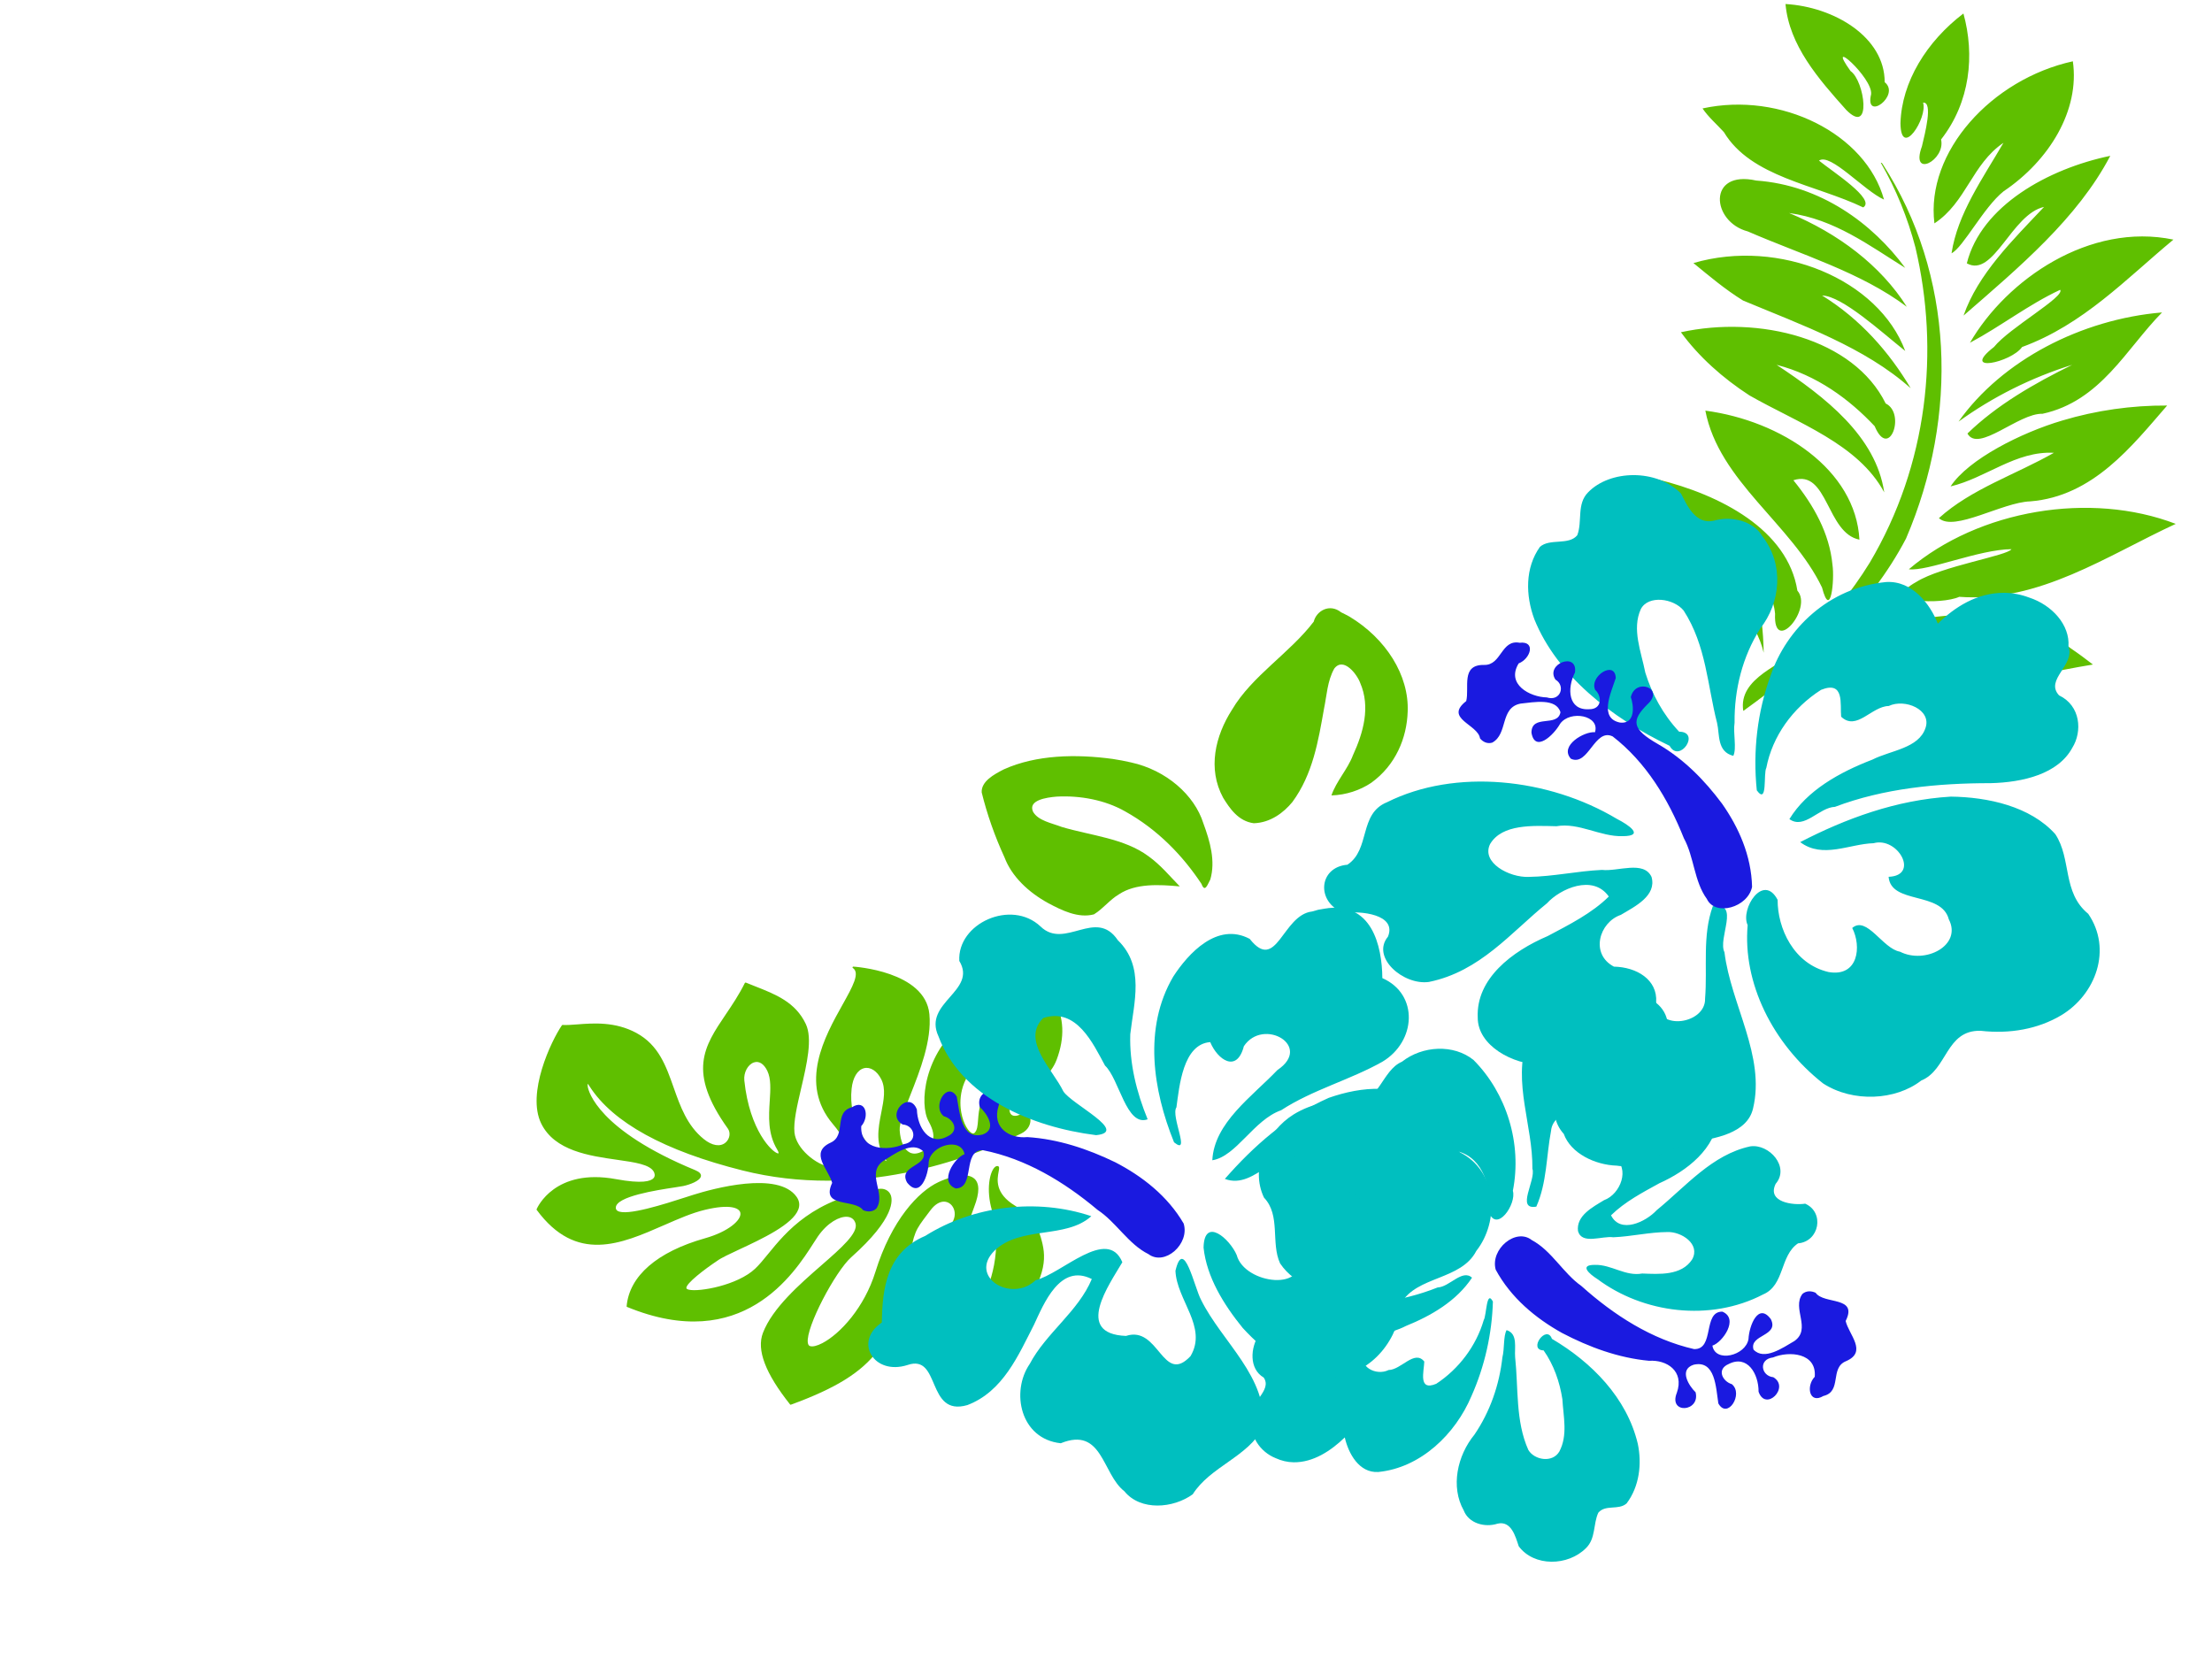
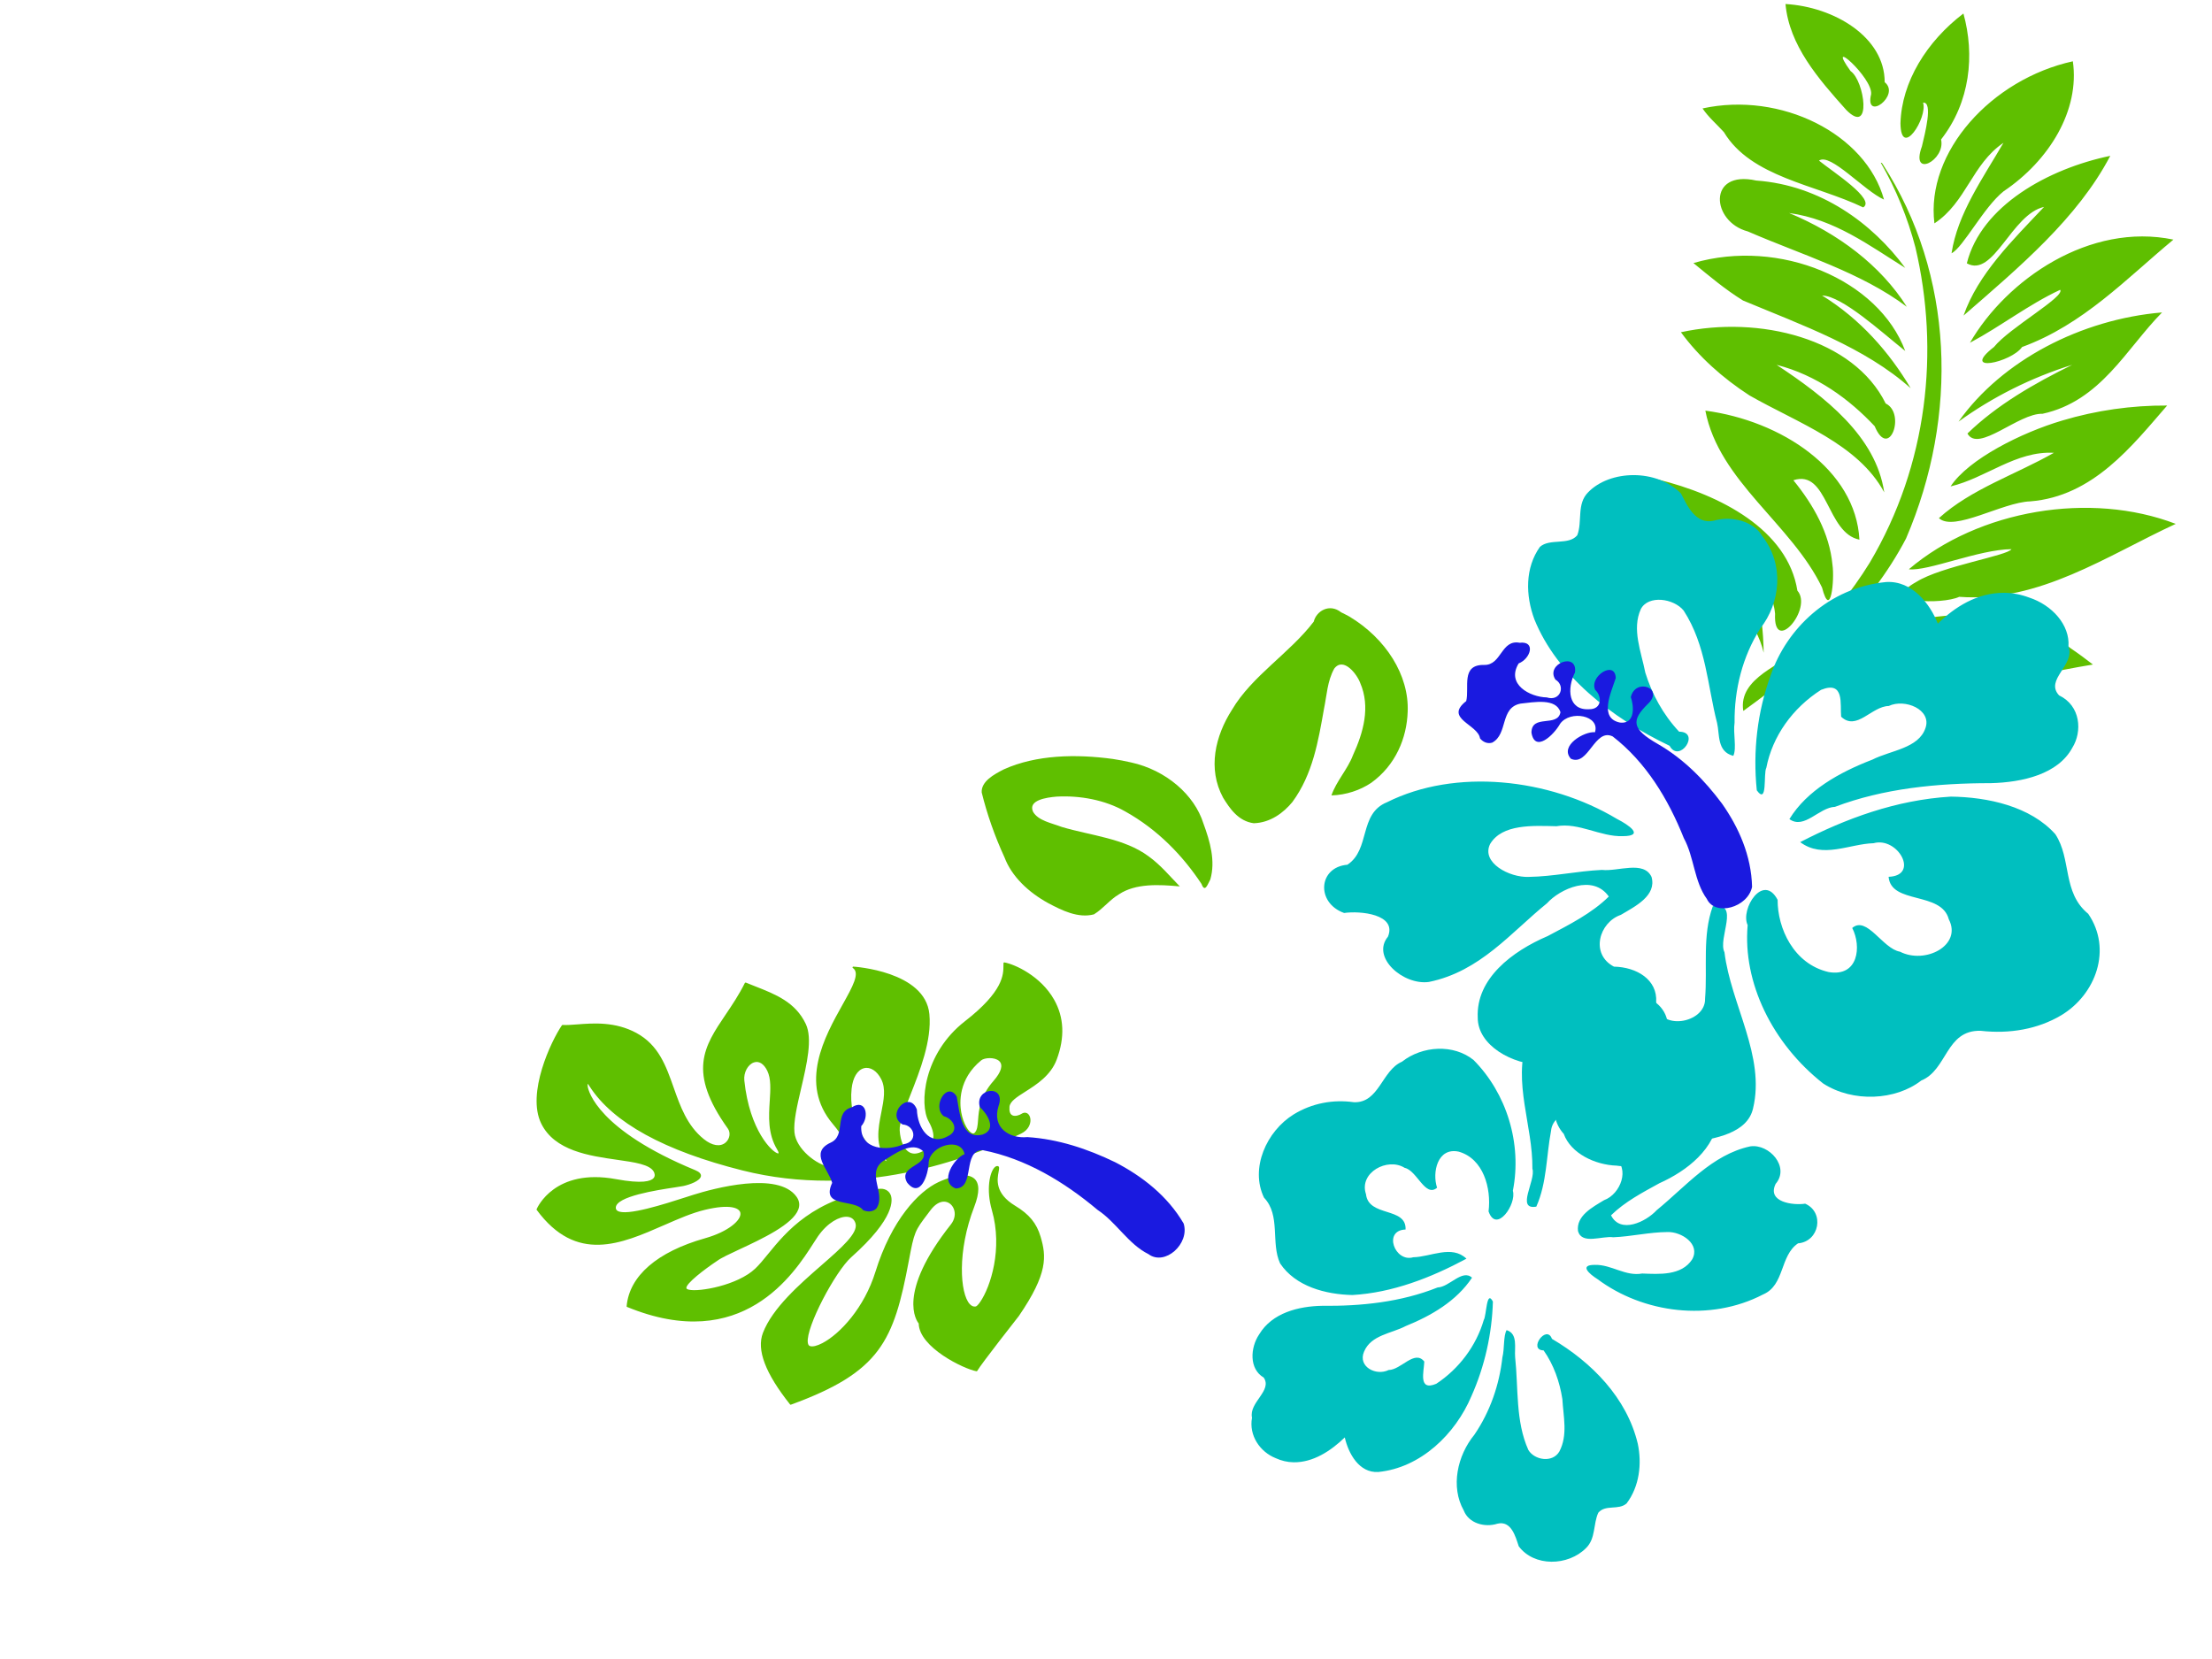
<svg xmlns="http://www.w3.org/2000/svg" width="640" height="480">
  <title>hibiscus NAT</title>
  <defs>
    <radialGradient id="svg_21" spreadMethod="pad" cx="0.488" cy="0.488">
      <stop stop-color="#ffaaaa" offset="0" />
      <stop stop-color="#005555" offset="1" />
    </radialGradient>
  </defs>
  <g>
    <title>Layer 1</title>
    <g transform="matrix(-1.881 -2.26 2.35 -1.809 229.296 1774.83)" id="g3876" fill="#89a02c">
      <g id="g3878" fill="#89a02c">
        <g id="g3884" fill="#89a02c">
          <g id="g3886" fill="#89a02c">
            <path id="path3894" d="m394.123,312.664c-1.147,-1.04 -2.447,-2.22 -4.26,-2.486c-0.333,-0.049 -0.363,-0.137 -0.364,-0.138l0,-0.001c0,-0.004 0.005,-0.021 0.035,-0.047c0.396,-0.346 3.45,-0.725 7.708,2.038c0.656,0.426 1.03,1.25 0.831,1.836c-0.167,0.495 -0.699,0.673 -1.46,0.489c-0.854,-0.207 -1.65,-0.929 -2.492,-1.692m-10.326,4.705c1.131,-0.106 4.016,-0.105 6.357,2.198c0.796,0.783 1.115,1.608 0.855,2.207c-0.25,0.575 -0.997,0.813 -1.903,0.605c-1.018,-0.233 -1.776,-1.118 -2.578,-2.055c-1.086,-1.268 -2.209,-2.579 -4.15,-2.639c0.179,-0.092 0.651,-0.243 1.42,-0.315m-3.677,9.735c-0.421,-0.39 -0.754,-0.699 -0.8,-1.075c-0.009,-0.069 0.013,-0.122 0.068,-0.167c0.295,-0.242 1.308,-0.115 2.346,0.46c0.826,0.457 2.759,1.835 2.848,4.74c0.012,0.416 -0.539,1.217 -1.125,1.303c-0.557,0.081 -0.99,-0.511 -1.219,-1.666c-0.396,-2 -1.391,-2.922 -2.118,-3.596m-12.332,-17.167l-0.002,0l0.002,0zm22.979,-12.958c-0.368,1.459 -0.716,2.837 -1.254,4.011c-1.022,2.229 -1.916,2.723 -2.372,2.47c-0.624,-0.348 -0.747,-2.061 0.141,-4.223c1.826,-4.449 1.615,-8.052 -0.595,-10.145c-0.02,-0.019 -0.048,-0.023 -0.071,-0.01c-10.642,5.698 -7.425,14.644 -6.214,18.011l0.252,0.725c0.506,1.613 0.256,2.869 -0.216,3.399c-0.28,0.313 -0.634,0.393 -1.026,0.231c-0.928,-0.386 -1.066,-2.609 -1.225,-5.182c-0.175,-2.824 -0.393,-6.339 -1.762,-8.608c-0.935,-1.549 -3.295,-2.344 -7.217,-2.431c-0.028,-0.001 -0.054,0.019 -0.064,0.049c-2.833,8.761 -1.215,11.688 4.13,17.818c1.962,2.249 1.984,2.33 2.545,4.388l0.117,0.427c0.181,0.659 0.127,1.207 -0.151,1.542c-0.248,0.299 -0.665,0.411 -1.09,0.294c-0.534,-0.148 -0.944,-0.599 -1.096,-1.208c-2.1,-8.401 -5.487,-8.6 -5.795,-8.6c-1.903,-1.47 -6.289,0.56 -7.194,1.347c-0.025,0.022 -0.033,0.06 -0.019,0.093c0.298,0.699 1.766,6.487 1.781,6.545c1.576,4.863 3.012,5.794 4.87,6.577c1.296,0.547 2.442,0.555 3.957,0.027c2.205,-0.767 3.145,0.311 3.65,0.89c0.207,0.238 0.357,0.41 0.498,0.274c0.051,-0.049 0.105,-0.145 0.077,-0.326c-0.099,-0.646 -1.182,-2.004 -3.192,-2.867c-3.655,-1.571 -5.893,-4.888 -6.444,-6.609c-0.111,-0.348 -0.117,-0.541 -0.085,-0.606c0.093,-0.188 0.279,-0.29 0.552,-0.303c1.41,-0.067 4.877,2.34 7.318,6.414c0.782,1.304 1.534,1.895 2.236,1.756c1.149,-0.227 1.698,-2.282 1.839,-2.906c0.469,-2.076 -0.131,-5.882 -3.221,-10.338c-2.115,-3.052 -2.712,-6.504 -2.371,-8.42c0.103,-0.577 0.286,-0.975 0.516,-1.12c0.101,-0.064 0.234,-0.047 0.395,0.051c1.339,0.811 3.911,6.546 4.057,8.585c0.415,5.819 2.028,6.727 2.513,6.867c0.456,0.132 0.901,-0.067 1.161,-0.516c3.186,-5.516 2.219,-9.633 1.58,-12.357c-0.17,-0.724 -0.317,-1.349 -0.374,-1.906c-0.242,-2.37 1.538,-5.677 2.341,-6.289c0.12,-0.092 0.216,-0.123 0.271,-0.09c0.394,0.245 0.381,2.549 0.277,4.038c-0.006,0.455 -0.206,1.333 -0.437,2.35c-0.537,2.36 -1.272,5.593 -0.413,6.948c0.243,0.383 0.602,0.597 1.066,0.636c3.158,0.263 5.678,-5.777 6.376,-7.635l0.265,-0.718c0.723,-1.973 2.068,-5.645 3.031,-5.958c0.128,-0.042 0.241,-0.02 0.348,0.065c0.885,0.714 -1.105,4.2 -1.955,5.689l-0.403,0.725c-0.287,0.577 -0.605,1.567 -0.308,1.929c0.154,0.187 0.433,0.173 0.83,-0.039c8.973,-4.791 12.568,-3.071 12.948,-2.859c0.166,0.092 0.222,0.156 0.245,0.192c-0.064,0.004 -0.195,-0.011 -0.338,-0.027c-4.216,-0.502 -9.506,1.593 -15.721,6.226c-9.256,6.9 -12.656,17.501 -13.859,23.206c-0.172,0.809 0.214,1.288 0.388,1.457c0.274,0.266 0.621,0.369 0.863,0.256c0.159,-0.074 0.255,-0.235 0.27,-0.453c0.014,-0.191 0.135,-0.629 0.422,-0.766c0.226,-0.108 0.509,-0.005 0.84,0.305c0.398,0.372 0.327,1.151 0.236,2.137c-0.119,1.301 -0.267,2.92 0.622,4.367c1.224,1.993 2.845,3.184 4.818,3.54c2.66,0.48 5.121,-0.735 5.896,-1.398c0.017,-0.014 0.028,-0.036 0.028,-0.06c-0,-0.024 -0.009,-0.045 -0.026,-0.059l-0.188,-0.156c-0.702,-0.565 -2.008,-1.616 -2.029,-6.362c-0.022,-5.142 -3.732,-8.63 -5.632,-8.981c-0.949,-0.175 -1.548,-0.506 -1.832,-1.011c-0.219,-0.389 -0.25,-0.882 -0.095,-1.505c0.105,-0.422 0.317,-0.706 0.629,-0.844c0.557,-0.245 1.428,-0.012 2.331,0.624c0.59,0.415 1.295,1.611 2.112,2.996c1.322,2.242 2.967,5.033 5.176,6.493c3.603,2.382 8.227,-2.683 8.273,-2.734c0.022,-0.024 0.026,-0.061 0.011,-0.091c-0.015,-0.03 -0.045,-0.045 -0.075,-0.036c-0.844,0.249 -1.439,-1.15 -2.264,-3.086c-1.393,-3.272 -3.498,-8.217 -8.736,-8.159c-2.897,0.032 -3.593,-1.027 -3.751,-1.661c-0.124,-0.501 0.208,-0.922 0.509,-1.187c1.105,-0.976 3.537,-1.444 4.9,-0.562c0.904,0.585 1.936,1.874 3.028,3.239c1.572,1.964 3.198,3.996 4.763,4.39c2.325,0.586 4.107,-0.407 5.995,-1.457l0.83,-0.456c0.016,-0.009 0.029,-0.025 0.035,-0.045c0.005,-0.02 0.004,-0.041 -0.005,-0.059c-0.57,-1.182 -0.947,-2.315 -1.31,-3.411c-1.197,-3.607 -2.143,-6.456 -9.033,-6.955c-0.497,-0.036 -0.922,-0.505 -0.949,-1.046c-0.034,-0.681 0.557,-1.21 1.579,-1.415c2.057,-0.412 3.965,0.281 5.809,0.949c2.183,0.792 4.244,1.54 6.528,0.619c2.16,-0.871 3.341,-2.613 4.203,-3.885c0.31,-0.457 0.578,-0.852 0.844,-1.148c0.019,-0.021 0.025,-0.052 0.016,-0.08c-0.575,-1.78 -3.166,-6.908 -6.423,-7.684c-2.94,-0.7 -5.41,1.595 -7.394,3.439c-1.252,1.164 -2.334,2.168 -3.141,1.996c-0.121,-0.026 -0.409,-0.117 -0.47,-0.41c-0.083,-0.4 0.228,-1.226 2.18,-2.89c4.55,-3.881 2.508,-7.673 2.418,-7.832c-0.011,-0.021 -0.031,-0.034 -0.053,-0.035c-6.578,-0.385 -7.732,4.188 -8.848,8.611" fill="#5fbf00" />
          </g>
        </g>
      </g>
    </g>
    <path id="svg_1" d="m482.378,295.242c3.355,4.909 -0.79,11.605 2.665,16.477c6.077,0.1 12.954,4.706 12.115,11.389c-0.73,9.236 -9.102,15.686 -17.049,19.24c-4.895,2.694 -9.949,5.33 -13.988,9.28c2.688,5.425 10.04,1.945 13.223,-1.495c8.423,-6.871 16.004,-16.082 27.074,-18.456c5.468,-0.797 11.517,5.971 7.333,10.847c-2.613,5.361 5.137,6.259 8.543,5.739c5.669,2.483 4.138,10.96 -2.069,11.476c-5.312,3.588 -3.813,12.107 -10.106,14.783c-15.354,7.988 -34.716,5.438 -47.94,-4.448c-2.285,-1.434 -5.441,-4.141 -0.695,-4.107c4.749,-0.117 8.8,3.393 13.652,2.501c4.893,0.177 11.359,0.694 14.466,-4.098c2.463,-4.43 -3.127,-8.049 -7.164,-7.902c-5.219,0.028 -10.41,1.295 -15.646,1.511c-3.27,-0.474 -9.057,2.237 -10.227,-1.772c-0.568,-4.482 4.253,-6.951 7.543,-8.963c4.788,-1.73 7.62,-9.252 2.936,-12.308c-4.777,-0.149 -8.827,-3.191 -7.877,-8.525c0.64,-7.099 -9.86,-5.279 -10.396,0.748c-1.396,7.285 -1.178,14.998 -4.267,21.96c-6.026,1.034 -0.054,-7.66 -1.134,-10.986c0.147,-12.453 -5.701,-24.788 -1.551,-37.24c1.928,-5.936 8.917,-7.138 14.231,-7.953c5.469,-1.416 10.136,-6.503 16.09,-5.366c4.551,0.214 9.313,3.005 10.238,7.669l0,-0zm-33.354,92.125c11.48,6.761 21.682,17.054 24.844,30.377c1.203,5.765 0.489,12.299 -3.234,17.233c-2.335,2.08 -6.096,0.225 -8.195,2.698c-1.511,3.266 -0.715,7.434 -3.514,10.19c-5.237,5.322 -15.106,5.483 -19.508,-0.484c-0.931,-2.782 -2.146,-7.513 -6.177,-6.526c-3.664,1.166 -8.298,-0.108 -9.726,-3.818c-3.86,-6.852 -1.895,-15.871 3.088,-21.956c4.55,-6.675 7.212,-14.455 8.085,-22.345c0.641,-2.467 0.247,-6.155 1.217,-7.891c3.357,1.031 2.228,5.151 2.472,7.842c0.966,8.969 0.07,18.479 3.824,26.832c1.745,2.945 6.996,3.832 8.971,0.446c2.508,-4.766 1.142,-10.149 0.872,-15.148c-0.782,-5.038 -2.504,-9.959 -5.429,-14.108c-4.632,-0.083 0.855,-7.661 2.41,-3.344l-0,-0zm-57.728,-12.676c11.592,-0.665 22.746,-5.009 32.994,-10.513c-4.254,-4.071 -10.328,-0.516 -15.409,-0.411c-5.303,1.564 -8.829,-7.812 -2.206,-8.029c0.293,-6.636 -10.712,-3.503 -11.457,-10.237c-2.108,-6.224 6.245,-10.734 11.206,-7.602c3.554,0.738 5.939,8.702 9.366,5.743c-1.468,-4.381 0.095,-11.738 6.246,-10.438c7.15,2.01 9.485,10.57 8.651,17.284c2.252,6.543 8.175,-2.138 7.03,-5.953c2.701,-13.644 -1.798,-28.21 -11.37,-37.842c-5.748,-4.652 -14.796,-4.169 -20.715,0.493c-5.838,2.5 -6.589,12 -13.916,11.72c-6.016,-0.847 -12.1,0.269 -17.4,3.515c-7.911,4.883 -12.683,15.642 -8.597,24.096c4.894,5.142 1.899,13.069 4.653,19.022c4.46,6.685 13.149,8.977 20.925,9.153l0,0zm-17.027,48.393c5.689,0.086 10.822,-3.331 14.817,-7.194c1.054,4.649 4.128,10.318 9.682,10.002c12.266,-1.197 22.328,-10.958 26.968,-21.961c3.849,-8.638 5.94,-18.036 6.206,-27.35c-1.897,-3.603 -1.822,4.011 -2.654,5.363c-2.165,7.455 -7.211,14.151 -13.738,18.427c-5.314,2.235 -3.54,-3.572 -3.461,-6.435c-2.827,-3.53 -6.678,2.403 -10.317,2.452c-3.638,1.799 -8.987,-0.97 -7.109,-5.316c2.009,-4.844 7.969,-5.241 12.075,-7.412c7.353,-2.974 14.676,-7.222 19.163,-13.984c-2.83,-2.591 -6.551,2.717 -9.948,2.824c-10.677,4.263 -22.189,5.431 -33.465,5.311c-6.714,0.126 -14.412,1.997 -18.164,8.255c-2.586,3.819 -2.984,9.991 1.299,12.499c2.612,3.793 -4.332,7.183 -3.379,11.627c-0.941,5.107 2.267,9.882 6.888,11.713c1.599,0.728 3.353,1.157 5.137,1.178l-0,0z" fill="#00bfbf" />
    <path id="path3416-4" d="m629.509,151.572c-19.727,9.107 -39.535,22.842 -62.638,21.107c-4.904,2.307 -23.666,1.869 -12.344,-4.352c7.205,-4.51 26.442,-7.577 27.444,-9.432c-9.417,0.069 -24.24,6.463 -29.687,5.813c20.294,-17.26 52.537,-22.603 77.225,-13.136zm-2.49,-34.238c-10.126,11.667 -21.416,26.273 -39.606,27.73c-8.025,0.238 -22.075,8.911 -26.427,4.849c9.338,-8.454 22.199,-12.592 33.264,-18.901c-11.013,-0.611 -19.697,7.323 -29.887,9.721c5.188,-7.892 20.508,-15.581 32.329,-19.065c9.815,-2.942 20.133,-4.403 30.328,-4.334m-1.471,-26.936c-10.371,10.515 -17.732,25.661 -34.595,29.324c-6.859,-0.259 -18.588,11.409 -21.71,5.708c8.509,-8.262 19.298,-14.461 30.313,-19.875c-11.911,3.706 -23.1,9.35 -32.892,16.434c12.556,-17.724 35.502,-29.617 58.884,-31.591m-80.81,-42.889c20.659,31.974 22.002,72.725 6.735,108.303c-10.299,19.688 -27.846,36.114 -47.088,49.881c-1.537,-9.582 11.202,-13.349 17.956,-18.89c6.754,-7.572 13.401,-15.483 18.623,-23.992c16.831,-28.388 20.265,-61.346 13.223,-91.232c-2.232,-8.505 -5.554,-16.755 -10.015,-24.488l0.273,0.029l0.292,0.389l0,0zm60.811,144.763c-21.877,3.559 -44.522,10.78 -66.361,5.956c-10.411,6.098 -14.92,-10.507 -2.115,-7.975c12.775,-3.69 26.3,-4.152 39.299,-3.028c-14.783,-4.382 -31.355,-1.976 -46.366,2.321c19.887,-13.441 50.818,-16.638 69.099,-1.981c2.217,1.5 4.351,3.086 6.445,4.707l0,0zm-119.207,-96.146c22.631,-4.941 49.987,1.797 59.242,20.614c5.923,2.844 1.01,16.57 -3.185,6.568c-7.399,-7.874 -16.793,-14.777 -28.373,-17.75c14.044,9.278 28.75,20.655 31.137,36.89c-7.521,-13.985 -24.915,-20.016 -38.98,-28.033c-7.777,-5.05 -14.637,-11.17 -19.841,-18.289m7.07,22.685c21.955,2.914 43.49,17.027 44.576,37.329c-9.594,-1.915 -9.095,-20.473 -19.107,-17.189c5.853,7.188 10.435,15.32 11.303,24.418c0.656,4.317 -0.514,16.213 -3.019,6.608c-8.799,-18.342 -29.819,-30.717 -33.754,-51.167m-13.893,19.879c18.273,4.46 37.749,14.607 40.521,32.207c4.592,5.185 -7.035,18.839 -6.456,6.685c-0.767,-8.772 -10.144,-21.644 -14.645,-23.954c8.683,9.861 11.159,22.795 11.345,35.231c-4.195,-18.422 -29.294,-26.948 -30.224,-46.578l-0.308,-1.789l-0.23,-1.802m149.317,-69.362c-13.591,11.275 -26.082,24.595 -43.786,31.074c-3.094,4.463 -18.117,7.758 -8.118,-0.02c4.401,-5.497 20.606,-14.542 19.137,-16.535c-9.268,4.331 -17.148,10.556 -26.104,15.326c10.634,-18.358 34.674,-34.897 58.872,-29.845l0,0zm-18.271,-24.237c-9.46,18.07 -26.387,32.26 -42.451,46.215c4.175,-12.024 14.176,-21.781 23.293,-31.435c-9.423,2.072 -14.593,20.649 -22.347,16.317c4.146,-16.621 23.528,-27.367 41.505,-31.097l0,0zm-10.829,-27.354c2.038,14.142 -6.774,28.694 -20.044,37.617c-5.773,4.608 -11.661,16.222 -15.053,17.926c1.729,-11.448 9.038,-21.666 15.021,-31.959c-9.128,6.172 -10.735,17.223 -19.975,23.31c-2.573,-20.693 16.552,-41.729 40.051,-46.894l0,0zm-31.661,-13.829c3.313,11.934 2.008,25.622 -6.467,36.448c1.376,5.98 -9.008,11.479 -5.539,1.99c0.877,-3.691 3.277,-12.965 0.334,-12.64c1.401,4.301 -6.407,16.504 -6.543,5.968c0.335,-11.96 7.585,-23.689 18.215,-31.765zm-51.475,-2.744c14.067,0.815 28.719,9.549 28.694,22.614c4.72,3.776 -5.863,11.609 -3.925,3.487c0.555,-4.757 -13.549,-17.231 -5.945,-6.701c4.069,2.774 6.266,18.85 -1.246,11.248c-8.048,-8.988 -16.519,-18.675 -17.579,-30.648l0,0zm-26.639,74.946c24.852,-7.251 53.559,4.701 61.276,25.437c-6.796,-5.403 -18.258,-15.945 -24.053,-16.048c11.076,6.833 19.458,16.41 25.635,26.832c-13.305,-11.867 -31.48,-18.263 -48.506,-25.38c-5.188,-3.206 -9.746,-7.064 -14.352,-10.84l0,0zm61.269,1.394c-10.302,-6.396 -20.402,-14.08 -33.592,-15.871c14.193,5.889 26.523,15.174 34.061,27.131c-13.29,-9.996 -30.402,-15.02 -46.007,-21.805c-10.597,-2.783 -11.757,-17.885 2.44,-14.719c18.592,1.316 33.659,12.41 43.099,25.263zm-58.637,-46.131c22.648,-4.947 47.255,7.313 52.506,26.376c-5.741,-2.541 -15.538,-13.64 -18.808,-11.273c3.888,3.164 16.542,11.242 12.782,13.533c-13.774,-6.625 -32.445,-8.696 -40.307,-21.791c-2.066,-2.274 -4.48,-4.325 -6.172,-6.845l0,0z" fill="#5fbf00" />
    <path d="m249.724,350.132c-2.521,-3.388 -12.372,-0.497 -8.951,-7.896c-1.025,-3.901 -6.72,-8.743 -0.458,-11.627c4.68,-2.095 0.761,-8.794 6.175,-10.248c4.057,-2.596 5.167,2.752 2.696,5.469c-0.38,7.003 7.719,7.282 12.246,5.226c4.252,-0.63 3.32,-5.462 -0.265,-5.711c-5.006,-2.761 1.886,-10.16 4.118,-4.327c0.146,5.233 3.625,10.648 8.888,7.758c3.59,-1.636 1.607,-5.113 -1.086,-5.812c-3.561,-2.709 0.924,-10.354 3.723,-5.68c0.872,4.637 1.291,12.598 7.516,10.967c4.339,-1.571 1.095,-6.215 -0.836,-7.948c-1.591,-5.671 7.7,-6.641 5.434,-0.347c-2.055,6.436 3.28,9.538 8.318,9.042c8.893,0.555 17.456,3.413 25.433,7.279c7.781,4.025 15.134,9.728 19.793,17.729c1.82,5.883 -5.457,12.381 -10.176,8.854c-5.852,-2.898 -9.309,-9.229 -14.734,-12.806c-9.725,-8.174 -20.847,-14.847 -33.211,-17.276c-6.038,0.009 -2.06,10.983 -7.827,11.078c-4.965,-1.879 -0.332,-8.906 2.554,-9.911c-0.986,-5.026 -9.734,-2.653 -10.37,2.222c-0.065,3.859 -2.478,10.761 -6.269,5.955c-2.675,-4.923 6.173,-4.605 4.711,-8.97c-3.191,-3.188 -8.439,0.792 -11.716,2.826c-4.944,3.69 1.108,9.431 -1.898,13.711c-1.103,1.018 -2.598,0.972 -3.807,0.444z" fill="#1a1ae0" id="svg_3" />
-     <path id="path7488" d="m325.3,431.453c-6.446,-4.997 -6.261,-18.795 -18.39,-13.876c-11.711,-1.247 -14.511,-14.866 -8.982,-22.945c4.73,-8.959 14.045,-15.167 17.964,-24.564c-9.221,-4.651 -13.892,7.182 -16.733,13.239c-4.482,8.729 -8.93,19.31 -19.278,23.231c-11.953,3.454 -7.62,-14.935 -17.296,-11.603c-9.762,3.146 -15.701,-6.778 -7.451,-12.291c0.171,-9.837 1.359,-20.327 12.563,-25.057c13.842,-8.73 32.279,-11.015 48.056,-5.71c-7.416,6.685 -20.392,2.742 -27.954,9.923c-7.756,7.576 4.815,15.295 11.85,8.586c7.541,-1.832 20.722,-15.579 25.08,-5.185c-3.786,6.484 -14.056,20.725 1.053,21.323c9.546,-3.142 10.605,14.427 18.676,5.845c5,-8.463 -3.997,-16.145 -4.365,-24.686c2.38,-10.087 5.484,4.848 7.413,8.405c6.031,12.2 19.452,22.439 17.89,37.036c-4.28,8.349 -15.259,11.225 -20.298,19.214c-5.621,4.092 -15.099,4.904 -19.797,-0.884l0,0zm-8.158,-103.017c-18.663,-2.325 -39.143,-11.026 -45.623,-28.629c-4.549,-9.775 11.317,-13.045 6.037,-21.777c-0.611,-10.891 15.042,-17.958 23.499,-9.977c7.065,6.862 16.007,-5.499 22.375,3.985c7.836,7.607 4.641,18.031 3.593,27.181c-0.28,8.429 1.817,16.787 5.025,24.634c-6.174,2.228 -8.178,-11.647 -12.334,-15.55c-3.439,-6.321 -8.242,-16.93 -17.885,-13.746c-6.48,6.445 2.801,14.892 5.822,21.195c2.48,3.809 19.096,11.741 9.492,12.684l0,0l-0,0zm67.319,-10.8c-11.995,5.297 -21.796,13.987 -30.073,23.453c8.991,3.441 15.344,-10.728 23.919,-5.202c1.977,4.492 -2.828,10.15 5.934,9.188c11.214,-3.636 16.657,12.419 4.553,14.012c-6.321,1.685 -18.304,-6.839 -13.163,3.498c3.385,11.495 -15.595,9.01 -17.819,0.528c-2.013,-4.718 -9.408,-11.206 -9.584,-2.137c0.895,8.512 5.829,16.477 11.325,23.236c6.576,7.16 15.657,14.233 26.32,14.185c11.418,-0.991 18.979,-11.389 19.536,-21.349c4.518,-7.919 17.333,-6.59 21.734,-15.12c6.731,-8.552 6.138,-23.069 -4.736,-28.522c-6.866,-6.886 -9.979,-19.938 -22.906,-18.373c-5.145,-0.156 -10.25,0.932 -15.04,2.602l-0,0zm-4.81,-53.917c-8.653,0.974 -10.221,17.892 -18.066,7.932c-9.37,-4.996 -17.786,4.202 -22.136,10.923c-8.682,14.793 -5.876,32.835 0.241,47.934c4.974,4.04 -1.04,-7.622 0.685,-10.111c0.85,-6.125 1.878,-18.291 9.779,-18.882c2.112,5.09 7.696,9.066 9.73,1.194c5.577,-8.416 20.099,-0.096 9.709,6.891c-7.322,7.669 -18.303,15.262 -18.832,26.101c6.96,-1.114 11.947,-11.681 19.919,-14.478c9.039,-5.908 19.89,-8.744 29.251,-14.009c9.82,-5.832 10.646,-19.546 0.024,-24.216c-0.078,-9.412 -3.104,-22.461 -16.749,-20.087l-1.807,0.315l-1.747,0.494l0,0l-0,0z" fill="#00bfbf" />
    <path d="m452.443,328.064c-5.416,-5.921 -0.828,-14.102 -6.374,-19.978c-8.361,-0.048 -18.564,-5.56 -18.513,-13.686c-0.519,-11.225 9.915,-19.159 20.242,-23.569c6.278,-3.33 12.783,-6.592 17.679,-11.437c-4.585,-6.556 -14.107,-2.242 -17.912,1.974c-10.435,8.446 -19.327,19.722 -34.137,22.738c-7.377,1.033 -16.798,-7.113 -11.857,-13.085c2.705,-6.541 -8.086,-7.539 -12.677,-6.866c-8.195,-2.948 -7.488,-13.261 0.95,-13.962c6.704,-4.421 3.242,-14.748 11.441,-18.074c19.767,-9.885 46.776,-7.02 66.564,4.828c3.374,1.715 8.154,4.963 1.631,4.979c-6.502,0.199 -12.643,-4.015 -19.159,-2.874c-6.749,-0.156 -15.712,-0.706 -19.189,5.15c-2.652,5.409 5.62,9.737 11.139,9.511c7.163,-0.096 14.082,-1.697 21.236,-2.022c4.568,0.537 12.069,-2.825 14.336,2.03c1.519,5.436 -4.695,8.492 -8.881,10.975c-6.29,2.159 -8.94,11.328 -2.004,14.982c6.584,0.123 12.647,3.769 12.221,10.258c0.291,8.628 14.409,6.293 14.153,-1.032c0.716,-8.863 -0.853,-18.228 2.242,-26.719c8.104,-1.328 1.336,9.302 3.368,13.328c1.85,15.125 11.913,30.034 8.266,45.206c-1.669,7.232 -11.068,8.775 -18.231,9.829c-7.277,1.785 -12.847,8.018 -21.21,6.709c-6.284,-0.205 -13.284,-3.538 -15.322,-9.191l0,0zm30.622,-112.277c-16.878,-8.073 -32.584,-20.451 -39.121,-36.593c-2.602,-6.986 -2.698,-14.93 1.601,-20.967c2.863,-2.554 8.334,-0.347 10.809,-3.375c1.537,-3.984 -0.243,-9.036 3.146,-12.417c6.315,-6.525 19.84,-6.84 26.869,0.354c1.737,3.367 4.185,9.098 9.557,7.851c4.839,-1.459 11.413,0.032 13.985,4.52c6.429,8.275 5.218,19.252 -0.623,26.701c-5.148,8.16 -7.522,17.64 -7.421,27.233c-0.474,3.003 0.676,7.478 -0.371,9.598c-4.779,-1.212 -3.908,-6.229 -4.687,-9.494c-2.805,-10.88 -3.141,-22.44 -9.672,-32.539c-2.881,-3.555 -10.238,-4.57 -12.393,-0.434c-2.658,5.818 0.105,12.339 1.299,18.406c1.904,6.109 5.079,12.064 9.78,17.067c6.374,0.045 0.088,9.314 -2.758,4.09l0,0zm81.361,14.702c-15.808,0.946 -30.41,6.356 -43.575,13.162c6.512,4.893 14.267,0.503 21.227,0.315c7.025,-1.963 13.411,9.381 4.352,9.724c0.691,8.062 15.286,4.125 17.42,12.295c3.92,7.533 -6.808,13.11 -14.136,9.366c-5.003,-0.854 -9.589,-10.496 -13.808,-6.862c2.738,5.303 1.804,14.256 -6.857,12.75c-10.149,-2.355 -14.766,-12.723 -14.727,-20.886c-4.17,-7.919 -10.874,2.694 -8.672,7.314c-1.461,16.602 7.117,34.236 21.848,45.819c8.659,5.581 21.005,4.885 28.365,-0.847c7.604,-3.106 7.071,-14.652 17.178,-14.4c8.401,0.957 16.572,-0.471 23.315,-4.477c10.058,-6.024 14.838,-19.147 7.835,-29.365c-7.568,-6.186 -4.761,-15.848 -9.523,-23.044c-7.226,-8.065 -19.535,-10.744 -30.242,-10.865l-0,0zm15.407,-58.973c-7.827,-0.037 -14.312,4.174 -19.162,8.913c-2.213,-5.633 -7.368,-12.481 -14.944,-12.031c-16.646,1.601 -28.855,13.575 -33.414,26.993c-3.861,10.537 -5.186,21.974 -4.016,33.288c3.199,4.353 1.841,-4.893 2.761,-6.544c1.745,-9.08 7.57,-17.271 15.829,-22.543c6.929,-2.778 5.45,4.296 5.813,7.773c4.463,4.253 8.774,-2.999 13.763,-3.101c4.699,-2.228 12.501,1.07 10.638,6.37c-1.961,5.906 -10.079,6.461 -15.36,9.146c-9.607,3.699 -18.962,8.946 -24.011,17.212c4.313,3.113 8.548,-3.378 13.195,-3.549c13.959,-5.305 29.575,-6.862 45.079,-6.85c9.199,-0.234 19.461,-2.598 23.583,-10.243c2.922,-4.669 2.451,-12.169 -3.843,-15.164c-4.212,-4.575 4.765,-8.775 2.725,-14.161c0.451,-6.213 -4.741,-11.973 -11.389,-14.142c-2.315,-0.865 -4.794,-1.365 -7.248,-1.369l0,-0z" id="path6656" fill="#00bfbf" />
    <path id="path6658" d="m428.214,213.636c-0.566,-4.067 -10.51,-5.715 -3.991,-10.789c0.979,-3.882 -1.647,-10.585 5.175,-10.462c5.07,0.146 4.876,-7.44 10.277,-6.416c4.769,-0.562 3.17,4.634 -0.279,5.979c-3.687,6.022 3.216,9.722 8.134,9.837c3.996,1.257 5.503,-3.407 2.507,-5.156c-3.026,-4.573 6.508,-8.167 5.651,-2.065c-2.382,4.683 -1.955,10.947 4.003,10.64c3.903,0.087 3.846,-3.829 1.842,-5.595c-1.795,-3.91 5.766,-8.749 5.957,-3.427c-1.465,4.467 -4.917,11.674 1.273,12.889c4.522,0.463 3.93,-5.021 3.084,-7.374c1.336,-5.686 9.873,-2.58 4.887,2.011c-4.87,4.806 -4.567,7.249 2.892,11.531c7.46,4.282 13.529,10.458 18.606,17.273c4.83,6.872 8.485,15.043 8.697,24.095c-1.239,5.97 -10.675,8.605 -13.084,3.479c-3.695,-5.054 -3.664,-12.119 -6.662,-17.591c-4.531,-11.365 -10.994,-22 -20.572,-29.417c-5.249,-2.567 -7.054,8.819 -12.11,6.444c-3.413,-3.777 3.981,-8.005 6.97,-7.662c1.552,-4.858 -7.185,-6.494 -10.074,-2.46c-1.907,3.38 -7.311,8.444 -8.3,2.585c0.036,-5.488 7.57,-1.434 8.393,-5.912c-1.245,-4.176 -7.711,-2.9 -11.533,-2.5c-6.064,1.15 -3.558,8.8 -8.221,11.296c-1.446,0.429 -2.723,-0.249 -3.52,-1.232z" fill="#1a1ae0" />
    <path d="m327.219,220.588c10.202,2.223 18.385,9.431 20.951,17.62c1.942,5.253 3.552,10.911 2.016,16.234c-0.702,1.235 -1.545,4.056 -2.543,1.322c-5.389,-8.144 -12.65,-15.756 -22.176,-21.042c-5.79,-3.273 -12.947,-4.607 -19.764,-4.236c-2.95,0.244 -8.35,1.027 -6.803,4.391c1.49,2.592 5.369,3.255 8.295,4.383c8.464,2.52 18.097,3.283 25.086,8.469c3.54,2.541 6.156,5.754 9.069,8.733c-6.001,-0.551 -12.747,-0.92 -17.582,2.276c-2.774,1.641 -4.526,4.136 -7.257,5.814c-4.584,1.209 -9.313,-1.176 -13.144,-3.203c-5.859,-3.187 -10.675,-7.817 -12.729,-13.279c-2.822,-6.13 -5.034,-12.427 -6.604,-18.799c-0.158,-3.182 3.485,-5.183 6.413,-6.675c9.364,-4.228 20.872,-4.463 31.521,-3.007c1.766,0.266 3.52,0.598 5.253,1l0,-0zm63.18,-42.212c10.629,6.388 17.32,17.038 16.886,27.511c-0.238,7.655 -3.496,15.522 -10.542,20.6c-3.198,2.144 -7.254,3.528 -11.518,3.651c1.405,-4.117 4.687,-7.547 6.227,-11.628c2.994,-6.522 5.128,-13.954 2.085,-20.943c-0.842,-2.342 -4.779,-7.661 -7.495,-4.127c-2.014,3.607 -2.158,7.742 -2.97,11.643c-1.646,9.261 -3.215,18.904 -9.147,26.968c-2.509,3.053 -6.32,5.988 -11.163,6.138c-4.528,-0.592 -6.993,-4.355 -8.872,-7.377c-4.559,-8.397 -2.29,-17.886 2.58,-25.484c5.737,-9.747 16.736,-16.394 23.636,-25.472c0.747,-3.065 4.544,-5.377 7.927,-2.695c0.807,0.382 1.59,0.797 2.368,1.217l0,0z" id="path6662" fill="#5fbf00" />
-     <path d="m525.32,374.041c2.409,3.463 12.349,0.873 8.687,8.164c0.896,3.931 6.43,8.943 0.076,11.635c-4.746,1.952 -1.05,8.766 -6.509,10.055c-4.14,2.471 -5.074,-2.908 -2.515,-5.548c0.61,-6.988 -7.476,-7.513 -12.068,-5.596c-4.271,0.5 -3.498,5.358 0.078,5.716c4.913,2.912 -2.219,10.098 -4.258,4.2c0.026,-5.235 -3.273,-10.753 -8.629,-8.024c-3.642,1.526 -1.774,5.061 0.895,5.842c3.47,2.816 -1.264,10.321 -3.908,5.564c-0.719,-4.662 -0.877,-12.631 -7.152,-11.19c-4.388,1.438 -1.298,6.179 0.574,7.97c1.403,5.717 -7.915,6.403 -5.442,0.182c2.266,-6.37 -2.965,-9.633 -8.017,-9.291c-8.87,-0.825 -17.335,-3.942 -25.181,-8.048c-7.645,-4.26 -14.807,-10.183 -19.201,-18.322c-1.625,-5.935 5.861,-12.209 10.462,-8.54c5.754,3.075 9.001,9.508 14.306,13.248c9.452,8.466 20.349,15.473 32.627,18.277c6.035,0.174 2.42,-10.915 8.188,-10.835c4.901,2.029 0.039,8.911 -2.879,9.829c0.821,5.053 9.642,2.948 10.438,-1.906c0.192,-3.855 2.831,-10.68 6.461,-5.761c2.512,5.002 -6.321,4.415 -5.003,8.823c3.085,3.283 8.46,-0.535 11.803,-2.469c5.062,-3.538 -0.798,-9.46 2.348,-13.646c1.136,-0.985 2.629,-0.893 3.82,-0.328z" fill="#1a1ae0" id="svg_4" />
  </g>
</svg>